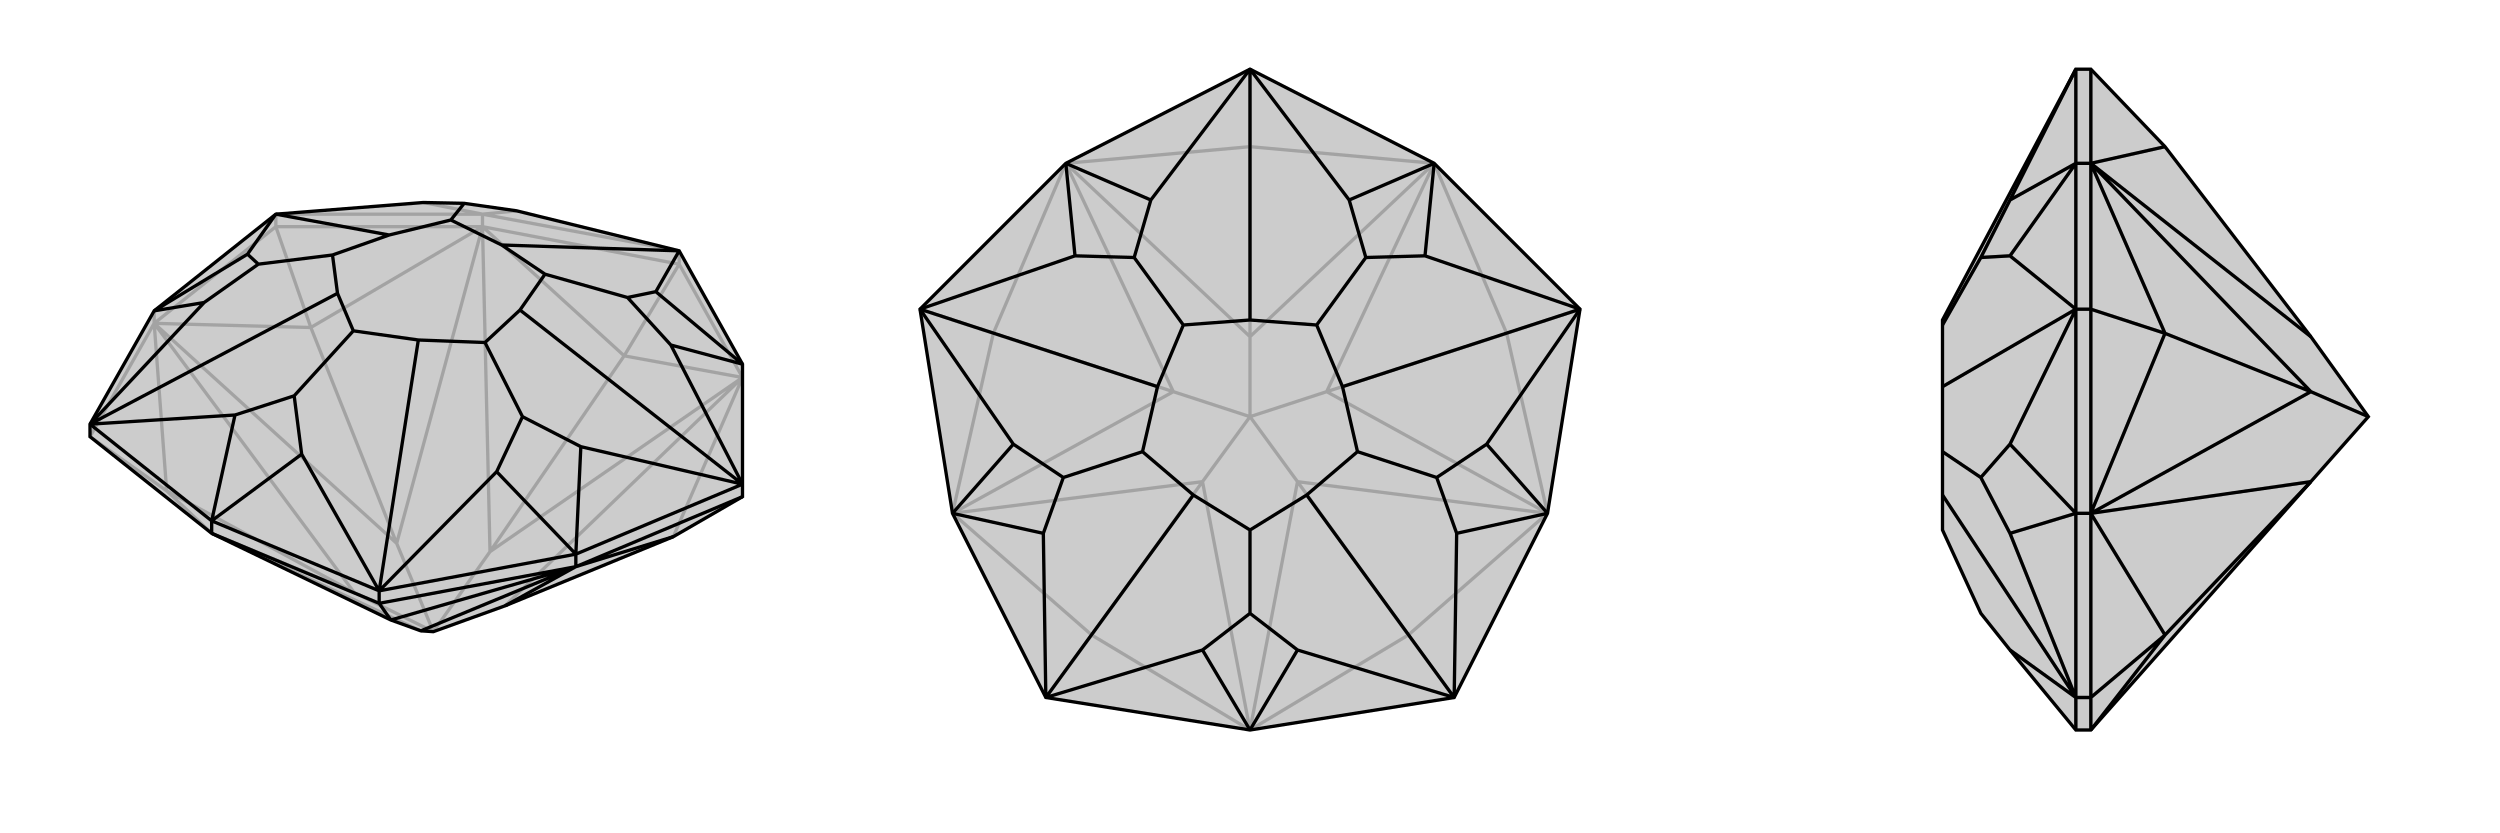
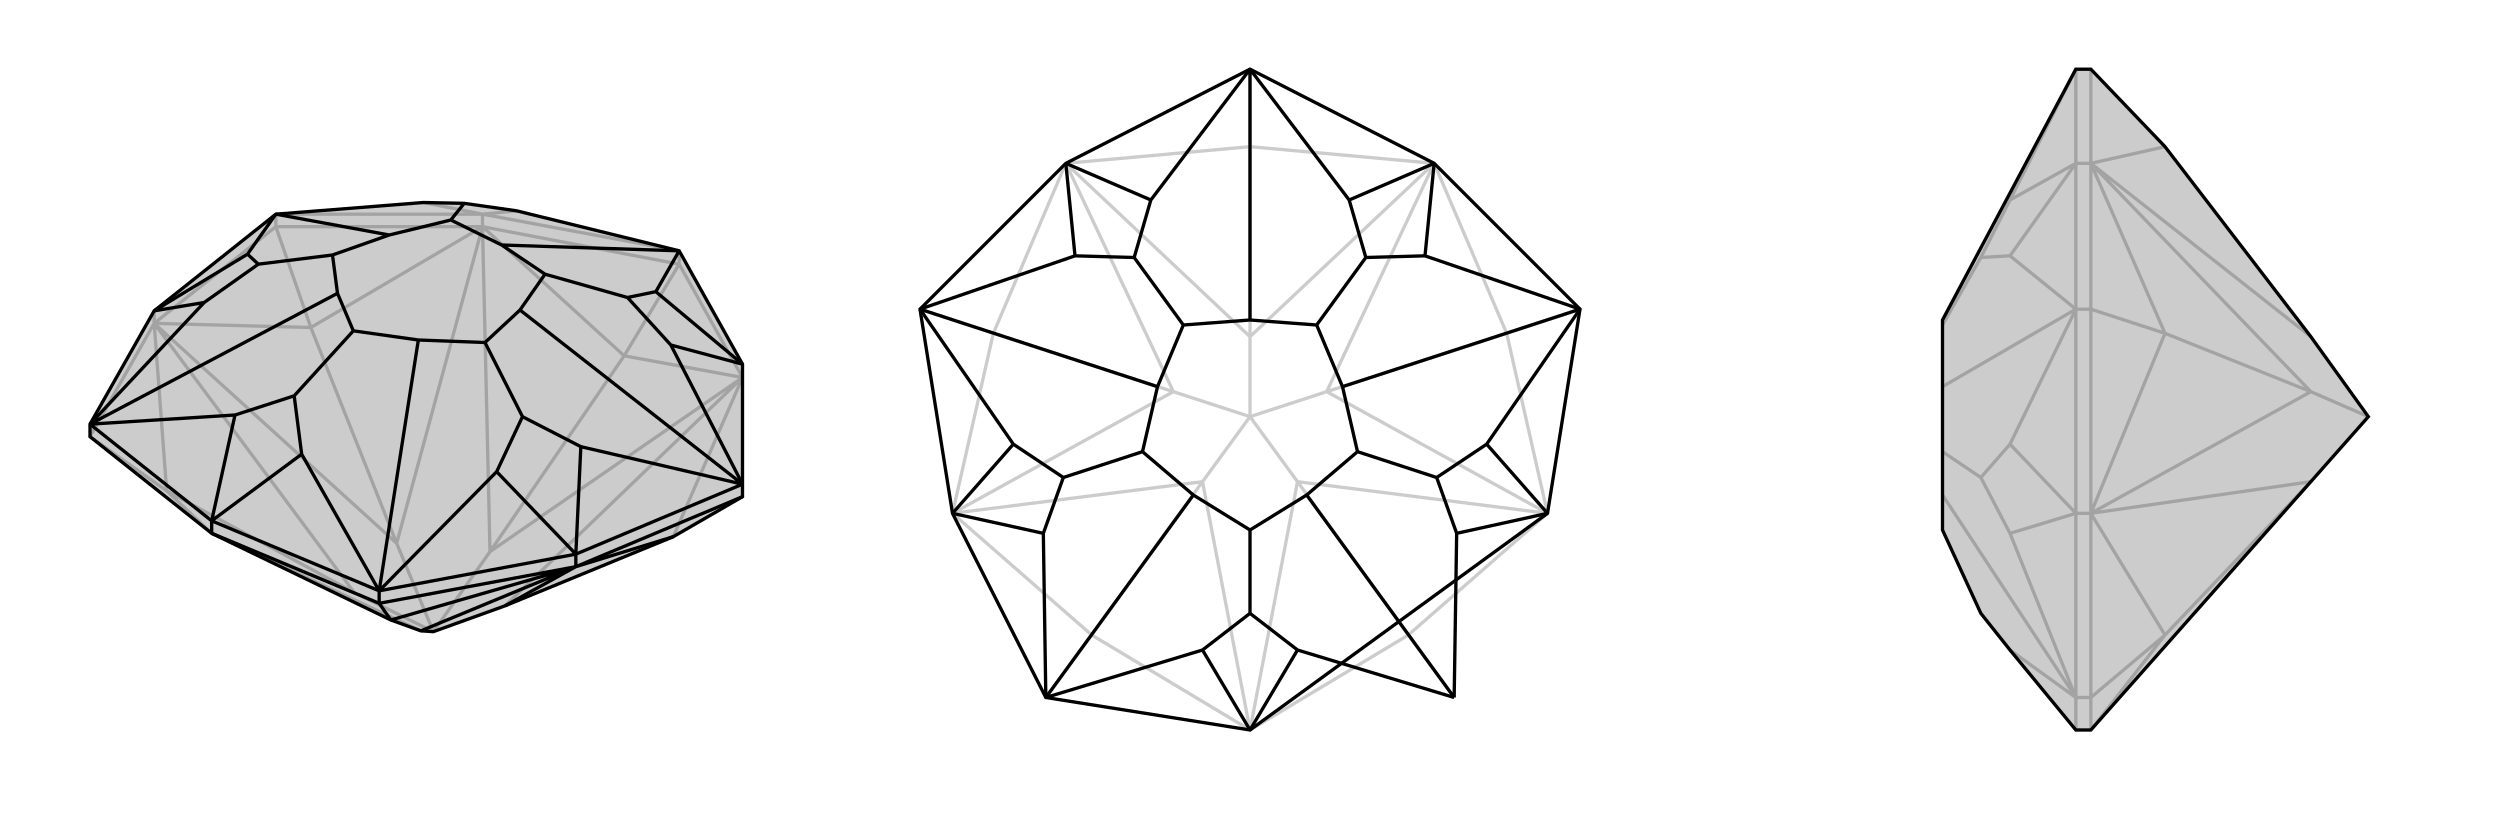
<svg xmlns="http://www.w3.org/2000/svg" viewBox="0 0 3000 1000">
  <g stroke="currentColor" stroke-width="4" fill="none" transform="translate(20 -21)">
    <path fill="currentColor" stroke="none" fill-opacity=".2" d="M788,665L586,748L500,779L485,778L449,765L234,661L88,545L88,530L165,394L311,278L488,264L537,265L600,274L795,322L871,458L871,602L871,617z" />
    <path stroke-opacity=".2" d="M795,338L795,322M559,293L559,278M311,293L311,278M165,409L165,394M795,338L871,474M795,338L559,293M795,338L729,448M311,293L559,293M311,293L165,409M311,293L353,414M88,545L165,409M88,545L180,610M729,448L871,474M353,414L559,293M180,610L165,409M180,610L234,661M180,610L405,732M788,665L871,474M729,448L559,293M729,448L568,683M353,414L165,409M353,414L456,673M234,661L485,778M234,661L405,732M871,474L568,683M871,474L586,748M559,293L456,673M559,293L568,683M568,683L500,779M165,409L405,732M456,673L165,409M500,779L405,732M456,673L500,779M311,278L559,278M795,322L559,278M559,278L488,264M559,278L600,274" />
    <path d="M788,665L586,748L500,779L485,778L449,765L234,661L88,545L88,530L165,394L311,278L488,264L537,265L600,274L795,322L871,458L871,602L871,617z" />
    <path d="M435,745L435,730M671,701L671,686M234,661L234,646M435,745L234,661M435,745L671,701M435,745L449,765M871,617L671,701M788,665L671,701M449,765L671,701M671,701L586,748M671,701L485,778M88,530L234,646M871,602L671,686M435,730L671,686M435,730L234,646M88,530L262,519M88,530L225,384M88,530L385,373M311,278L277,326M290,338L379,327M311,278L447,303M537,265L521,285M795,322L767,371M795,322L582,315M871,602L785,435M733,378L634,350M871,602L677,557M871,602L604,393M435,730L576,587M607,521L562,432M435,730L342,566M333,496L404,418M435,730L482,429M234,646L262,519M234,646L342,566M262,519L333,496M342,566L333,496M165,394L225,384M165,394L277,326M225,384L290,338M277,326L290,338M871,458L767,371M871,458L785,435M767,371L733,378M785,435L733,378M671,686L677,557M671,686L576,587M677,557L607,521M576,587L607,521M385,373L404,418M385,373L379,327M379,327L447,303M447,303L521,285M521,285L582,315M582,315L634,350M634,350L604,393M604,393L562,432M562,432L482,429M404,418L482,429" />
  </g>
  <g stroke="currentColor" stroke-width="4" fill="none" transform="translate(1000 0)">
-     <path fill="currentColor" stroke="none" fill-opacity=".2" d="M500,876L745,837L857,616L896,371L721,196L500,83L279,196L104,371L143,616L255,837z" />
    <path stroke-opacity=".2" d="M745,837L690,762M896,371L808,400M500,83L500,176M104,371L192,400M255,837L310,762M808,400L857,616M500,176L721,196M192,400L279,196M310,762L143,616M690,762L500,876M310,762L500,876M310,762L443,578M690,762L857,616M690,762L557,578M808,400L721,196M808,400L592,470M500,176L279,196M500,176L500,404M192,400L143,616M192,400L408,470M500,876L557,578M500,876L443,578M857,616L592,470M857,616L557,578M557,578L500,500M721,196L500,404M721,196L592,470M592,470L500,500M279,196L408,470M279,196L500,404M500,404L500,500M143,616L443,578M408,470L143,616M500,500L443,578M408,470L500,500" />
-     <path d="M500,876L745,837L857,616L896,371L721,196L500,83L279,196L104,371L143,616L255,837z" />
+     <path d="M500,876L857,616L896,371L721,196L500,83L279,196L104,371L143,616L255,837z" />
    <path d="M255,837L443,780M255,837L252,640M255,837L432,594M104,371L216,533M276,573L371,542M104,371L290,307M104,371L389,464M500,83L381,240M361,309L420,390M500,83L619,240M500,83L500,384M896,371L710,307M639,309L580,390M896,371L784,533M896,371L611,464M745,837L748,640M724,573L629,542M745,837L557,780M500,736L500,636M745,837L568,594M500,876L443,780M500,876L557,780M443,780L500,736M557,780L500,736M143,616L252,640M143,616L216,533M252,640L276,573M216,533L276,573M279,196L290,307M279,196L381,240M290,307L361,309M381,240L361,309M721,196L619,240M721,196L710,307M619,240L639,309M710,307L639,309M857,616L784,533M857,616L748,640M784,533L724,573M748,640L724,573M432,594L500,636M432,594L371,542M371,542L389,464M389,464L420,390M420,390L500,384M500,384L580,390M580,390L611,464M611,464L629,542M629,542L568,594M500,636L568,594" />
  </g>
  <g stroke="currentColor" stroke-width="4" fill="none" transform="translate(2000 0)">
    <path fill="currentColor" stroke="none" fill-opacity=".2" d="M598,176L773,404L842,500L773,578L509,876L491,876L412,780L377,736L331,636L331,594L331,542L331,464L331,390L331,384L491,83L509,83z" />
    <path stroke-opacity=".2" d="M509,196L491,196M509,371L491,371M509,616L491,616M509,837L491,837M509,83L509,196M509,371L509,196M509,371L509,616M509,371L598,400M509,837L509,616M509,837L509,876M509,837L598,762M598,400L509,196M598,762L509,616M598,762L509,876M598,762L773,578M598,176L509,196M598,400L509,616M598,400L773,470M509,196L773,470M509,196L773,404M509,616L773,578M773,470L509,616M773,470L842,500M491,837L491,876M491,837L491,616M491,371L491,616M491,371L491,196M491,83L491,196M491,837L412,780M491,837L412,640M491,837L331,594M491,371L412,533M377,573L331,542M491,371L412,307M491,371L331,464M491,83L412,240M377,309L331,390M491,616L412,640M491,616L412,533M412,640L377,573M412,533L377,573M491,196L412,307M491,196L412,240M412,307L377,309M412,240L377,309" />
    <path d="M598,176L773,404L842,500L773,578L509,876L491,876L412,780L377,736L331,636L331,594L331,542L331,464L331,390L331,384L491,83L509,83z" />
-     <path d="M509,837L491,837M509,616L491,616M509,371L491,371M509,196L491,196M509,837L509,876M509,837L509,616M509,837L598,762M509,371L509,616M509,371L509,196M509,371L598,400M509,83L509,196M598,400L509,616M598,176L509,196M598,762L509,876M598,762L509,616M598,762L773,578M598,400L509,196M598,400L773,470M509,616L773,470M509,616L773,578M509,196L773,404M509,196L773,470M773,470L842,500M491,83L491,196M491,371L491,196M491,371L491,616M491,837L491,616M491,837L491,876M491,83L412,240M491,371L412,307M377,309L331,390M491,371L412,533M491,371L331,464M491,837L412,640M377,573L331,542M491,837L412,780M491,837L331,594M491,196L412,240M491,196L412,307M412,240L377,309M412,307L377,309M491,616L412,533M491,616L412,640M412,533L377,573M412,640L377,573" />
  </g>
</svg>